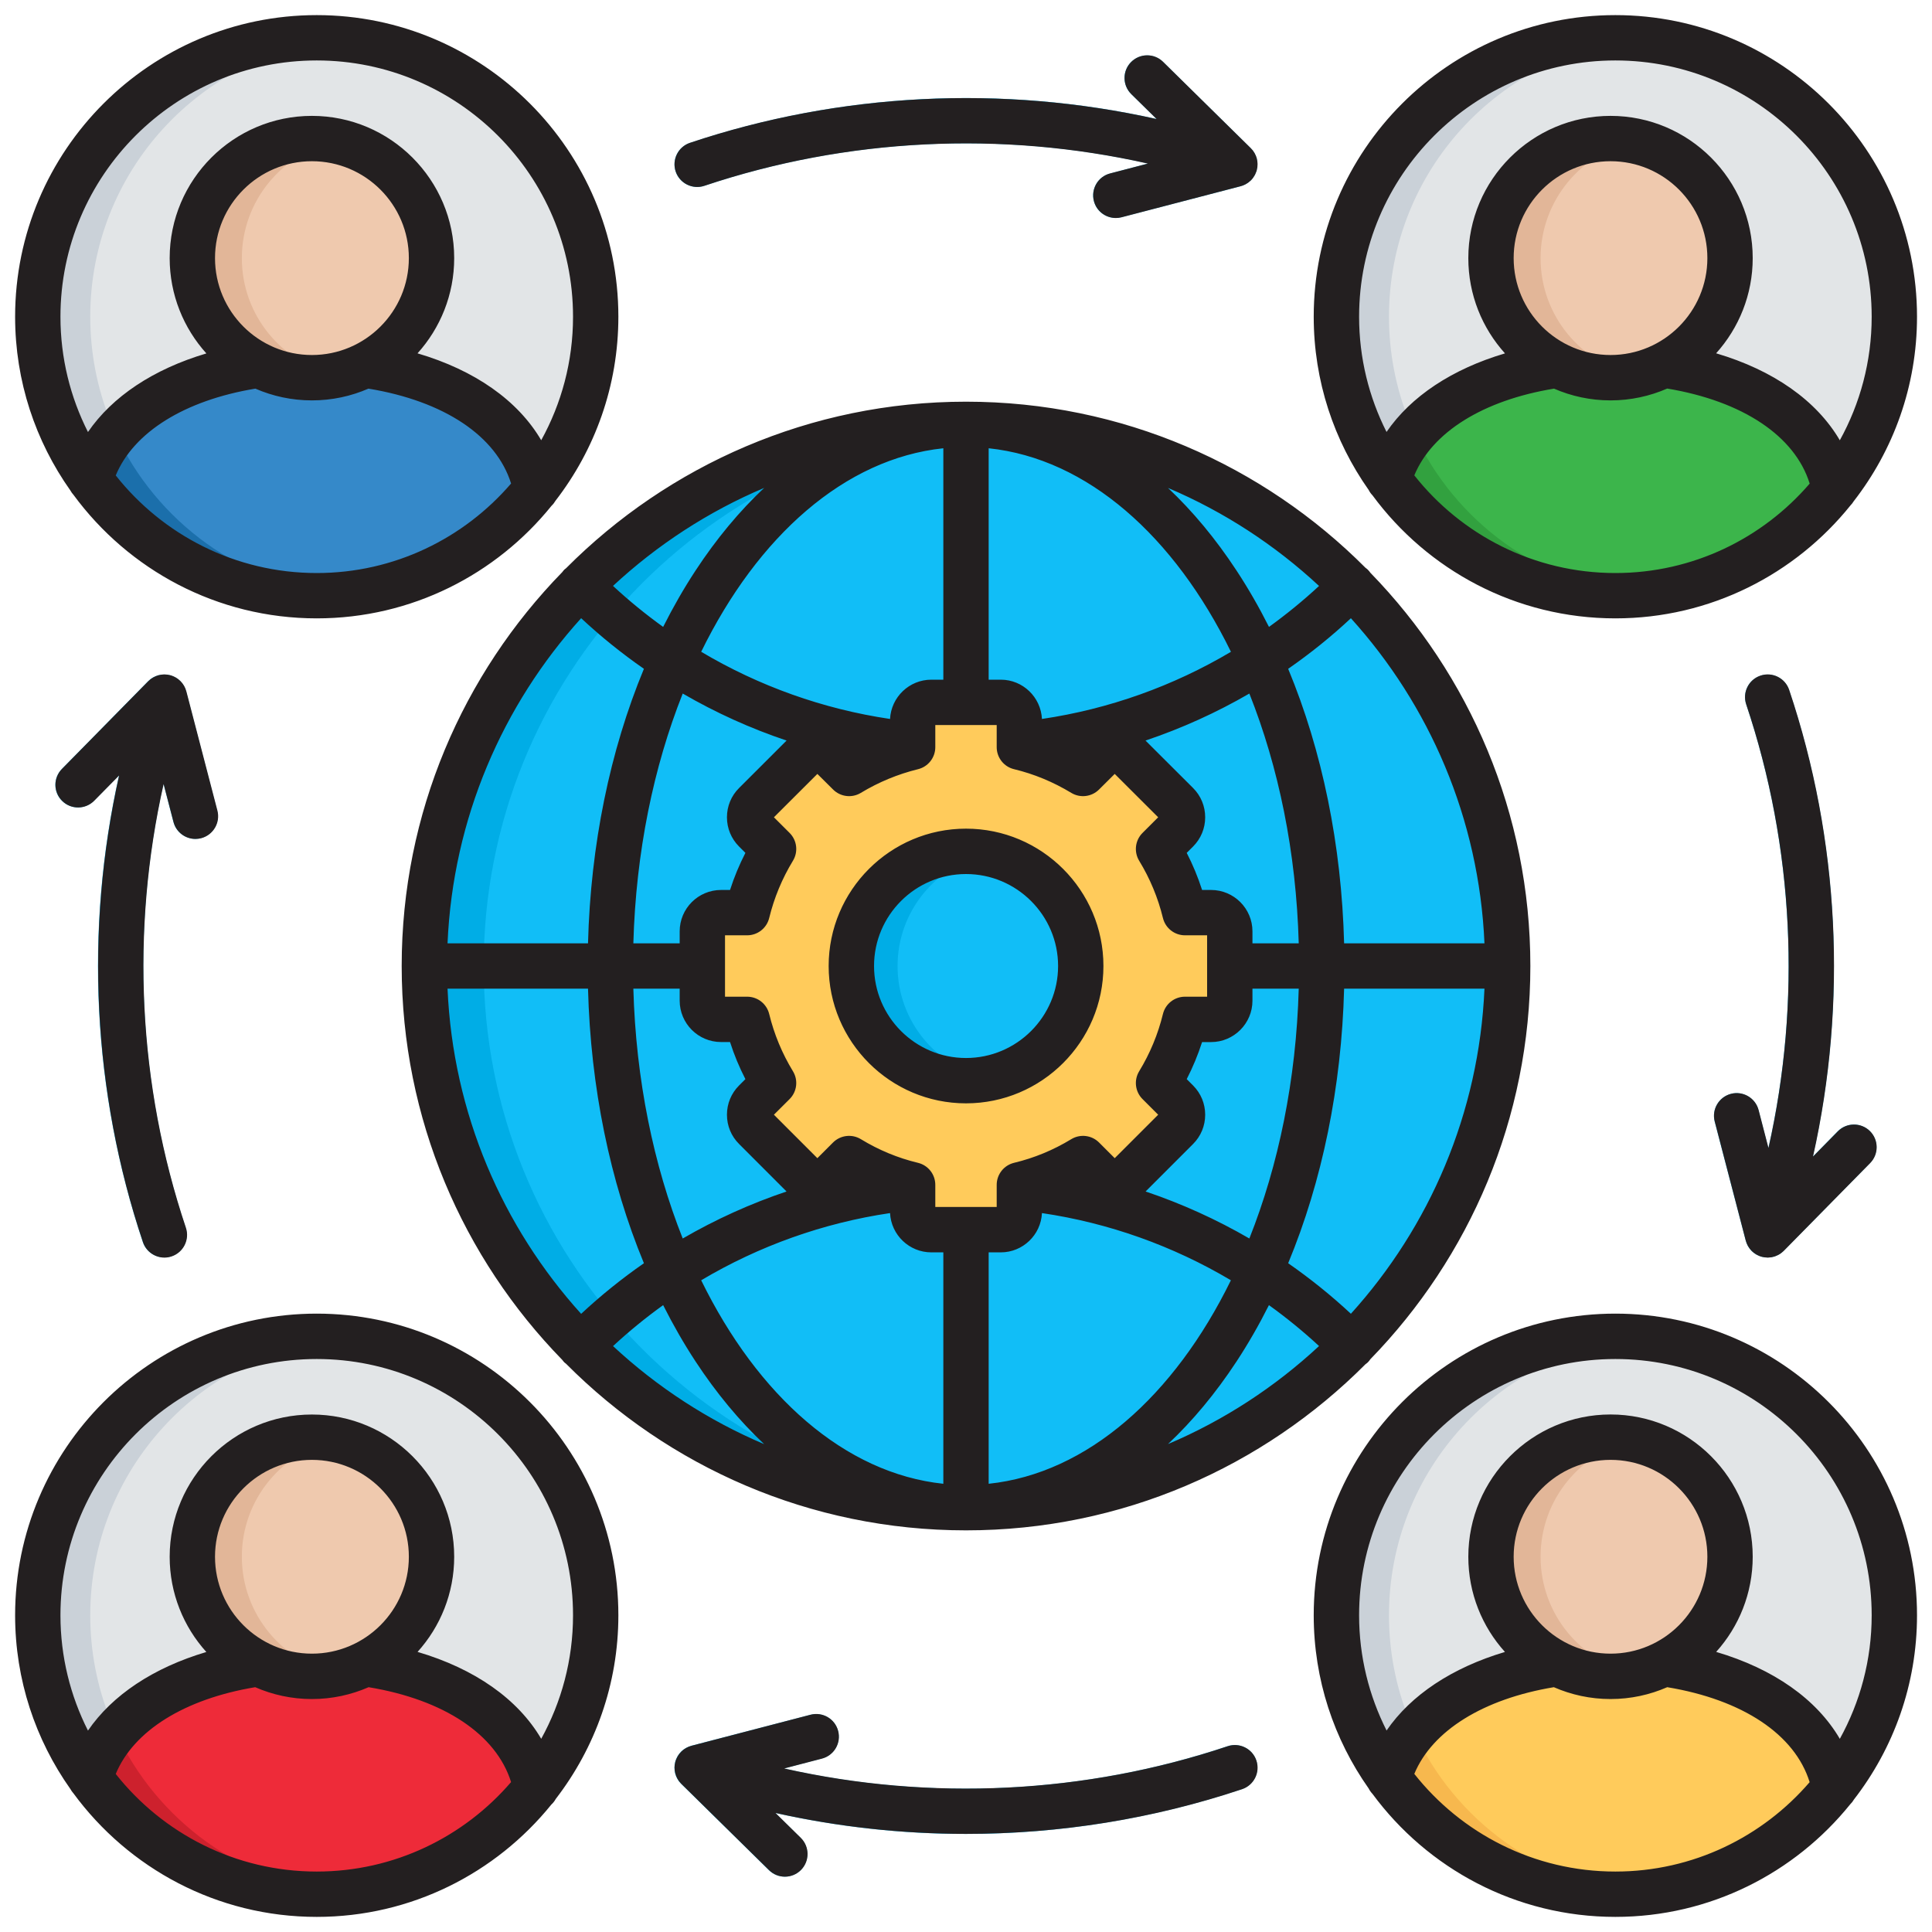
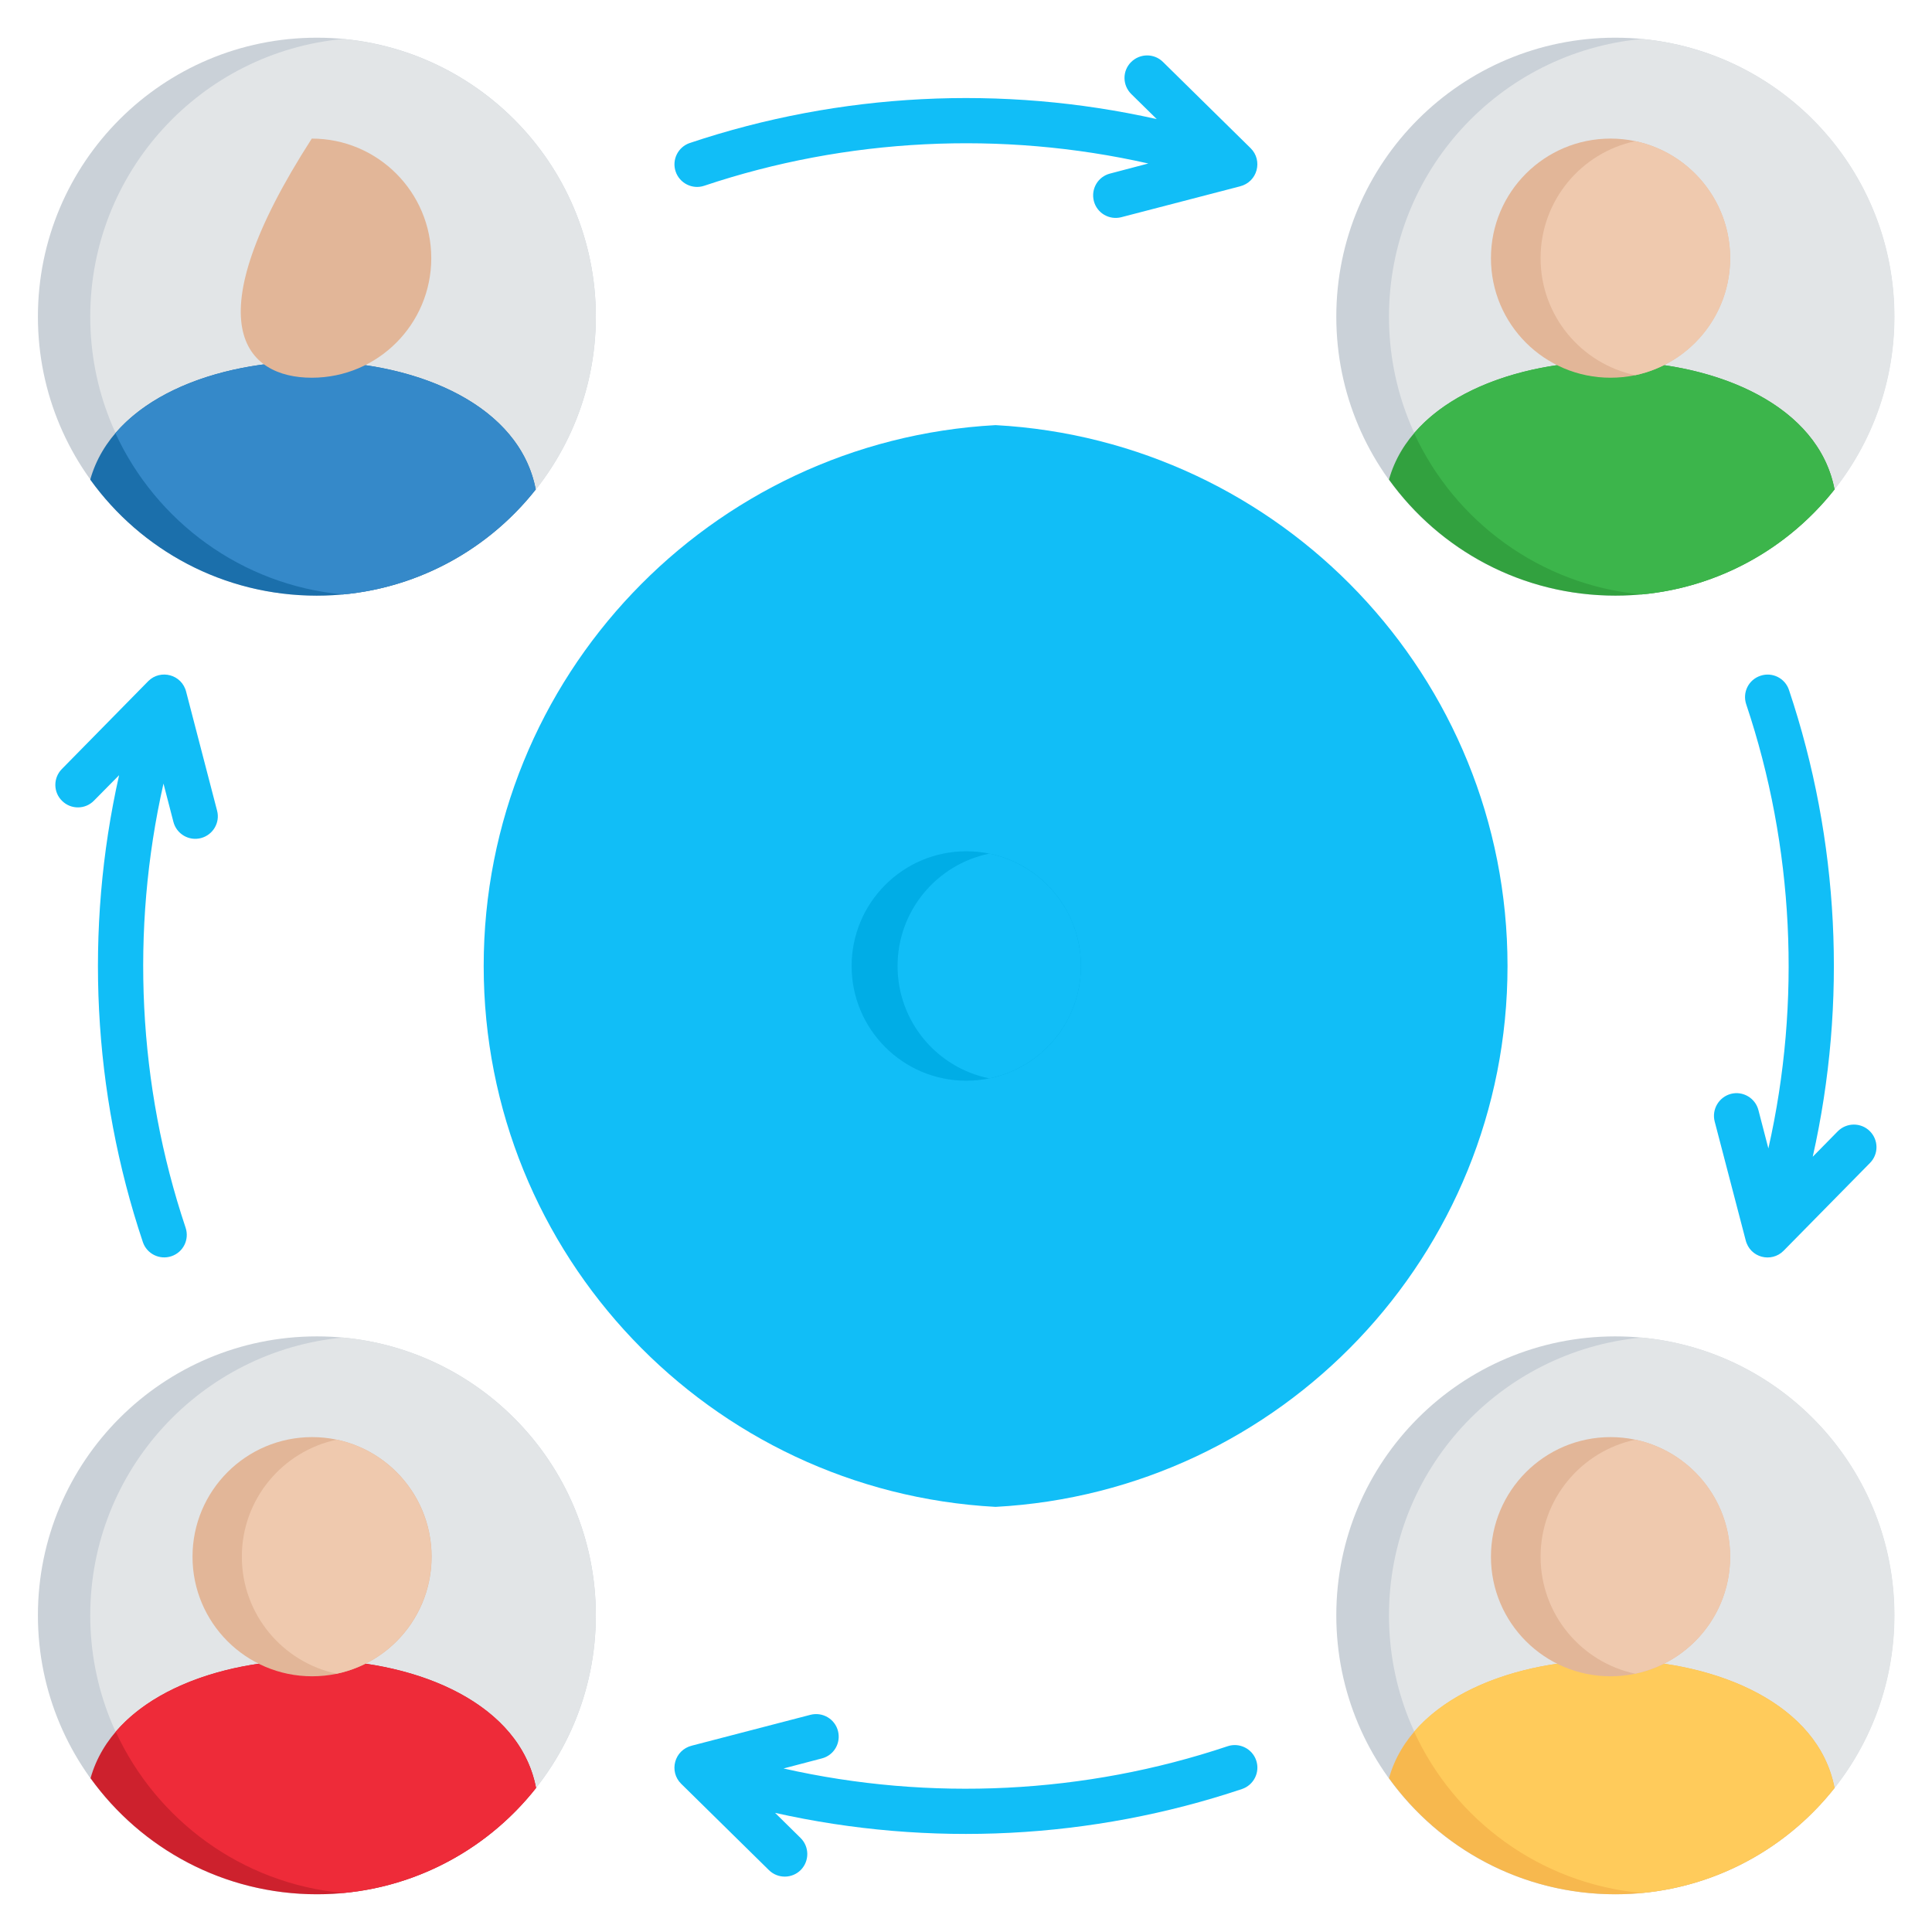
<svg xmlns="http://www.w3.org/2000/svg" width="45" height="45" viewBox="0 0 45 45" fill="none">
  <g clip-path="url(#clip0_5056_89)">
-     <path fill-rule="evenodd" clip-rule="evenodd" d="M22.499 9.885C29.468 9.885 35.115 15.533 35.115 22.501C35.115 29.47 29.468 35.118 22.499 35.118C15.531 35.118 9.883 29.467 9.883 22.501C9.883 15.535 15.531 9.885 22.499 9.885Z" fill="#00ADE6" />
    <path fill-rule="evenodd" clip-rule="evenodd" d="M23.189 9.902C29.834 10.264 35.113 15.765 35.113 22.501C35.113 29.238 29.834 34.739 23.189 35.098C16.543 34.739 11.266 29.236 11.266 22.501C11.266 15.767 16.542 10.264 23.189 9.902Z" fill="#11BEF7" />
    <path fill-rule="evenodd" clip-rule="evenodd" d="M7.38 0.878C10.968 0.878 13.878 3.788 13.878 7.376C13.878 10.963 10.968 13.873 7.38 13.873C3.793 13.873 0.883 10.966 0.883 7.376C0.883 3.786 3.79 0.878 7.38 0.878Z" fill="#CAD1D8" />
    <path fill-rule="evenodd" clip-rule="evenodd" d="M7.989 0.908C11.292 1.215 13.878 3.993 13.878 7.376C13.878 10.759 11.292 13.54 7.989 13.846C4.688 13.54 2.102 10.759 2.102 7.376C2.102 3.993 4.688 1.215 7.989 0.908Z" fill="#E2E5E7" />
    <path fill-rule="evenodd" clip-rule="evenodd" d="M12.478 11.4C11.731 7.498 3.153 7.423 2.102 11.171C3.28 12.81 5.203 13.874 7.376 13.874C9.446 13.874 11.29 12.907 12.478 11.4Z" fill="#1B6FAB" />
    <path fill-rule="evenodd" clip-rule="evenodd" d="M12.479 11.4C11.811 7.922 4.92 7.483 2.688 10.089C3.637 12.147 5.627 13.627 7.987 13.846C9.805 13.677 11.407 12.758 12.479 11.4Z" fill="#3589C9" />
-     <path fill-rule="evenodd" clip-rule="evenodd" d="M7.262 3.228C5.722 3.228 4.477 4.473 4.477 6.013C4.477 7.553 5.722 8.798 7.262 8.798C8.802 8.798 10.045 7.55 10.045 6.013C10.045 4.476 8.799 3.228 7.262 3.228Z" fill="#E2B698" />
-     <path fill-rule="evenodd" clip-rule="evenodd" d="M7.843 8.739C9.103 8.472 10.05 7.354 10.05 6.013C10.05 4.673 9.103 3.554 7.843 3.288C6.582 3.554 5.633 4.673 5.633 6.013C5.633 7.354 6.582 8.472 7.843 8.739Z" fill="#EFC9AE" />
+     <path fill-rule="evenodd" clip-rule="evenodd" d="M7.262 3.228C4.477 7.553 5.722 8.798 7.262 8.798C8.802 8.798 10.045 7.55 10.045 6.013C10.045 4.476 8.799 3.228 7.262 3.228Z" fill="#E2B698" />
    <path d="M26.35 2.191C26.143 1.987 26.138 1.656 26.342 1.449C26.547 1.242 26.88 1.237 27.087 1.442L29.13 3.452C29.417 3.736 29.295 4.239 28.876 4.342L26.118 5.059C25.837 5.131 25.55 4.964 25.478 4.683C25.406 4.401 25.573 4.115 25.854 4.043L26.746 3.808C23.328 3.036 19.718 3.215 16.402 4.327C16.128 4.419 15.829 4.269 15.737 3.995C15.644 3.719 15.794 3.422 16.068 3.33C19.566 2.159 23.34 1.967 26.943 2.774L26.35 2.191H26.35ZM40.673 16.405C40.58 16.128 40.727 15.832 41.004 15.74C41.278 15.647 41.577 15.794 41.669 16.071C42.84 19.566 43.032 23.341 42.222 26.943L42.805 26.35C43.01 26.144 43.343 26.141 43.55 26.345C43.757 26.55 43.76 26.881 43.555 27.088L41.545 29.131C41.261 29.42 40.757 29.298 40.658 28.879L39.938 26.121C39.866 25.84 40.035 25.553 40.317 25.478C40.596 25.406 40.885 25.576 40.957 25.857L41.189 26.749C41.961 23.333 41.784 19.718 40.673 16.405L40.673 16.405ZM28.594 40.673C28.869 40.581 29.168 40.731 29.26 41.005C29.352 41.281 29.202 41.578 28.928 41.67C25.43 42.841 21.656 43.033 18.053 42.225L18.646 42.809C18.853 43.013 18.856 43.344 18.654 43.553C18.45 43.76 18.116 43.763 17.909 43.558L15.866 41.548C15.577 41.264 15.701 40.761 16.12 40.658L18.878 39.941C19.16 39.869 19.446 40.038 19.518 40.317C19.591 40.599 19.424 40.885 19.142 40.957L18.25 41.191C21.666 41.964 25.278 41.785 28.594 40.673ZM4.323 28.595C4.415 28.872 4.268 29.168 3.992 29.26C3.718 29.352 3.419 29.205 3.327 28.929C2.156 25.433 1.964 21.659 2.774 18.056L2.188 18.649C1.986 18.856 1.653 18.859 1.446 18.654C1.239 18.453 1.236 18.119 1.441 17.912L3.456 15.862C3.738 15.583 4.239 15.705 4.338 16.121L5.056 18.881C5.131 19.16 4.961 19.447 4.68 19.521C4.398 19.594 4.112 19.424 4.039 19.143L3.808 18.251C3.035 21.666 3.212 25.282 4.323 28.595H4.323Z" fill="#11BEF7" />
-     <path fill-rule="evenodd" clip-rule="evenodd" d="M27.598 21.258H28.206C28.448 21.258 28.642 21.452 28.642 21.692V23.308C28.642 23.548 28.448 23.744 28.206 23.744H27.598C27.468 24.273 27.259 24.771 26.985 25.224L27.413 25.655C27.583 25.825 27.583 26.101 27.413 26.271L26.273 27.414C26.103 27.584 25.826 27.584 25.657 27.414L25.226 26.983C24.773 27.26 24.274 27.469 23.744 27.599V28.207C23.744 28.446 23.549 28.642 23.308 28.642H21.693C21.452 28.642 21.257 28.446 21.257 28.207V27.599C20.727 27.469 20.228 27.26 19.775 26.983L19.344 27.414C19.174 27.584 18.898 27.584 18.729 27.414L17.585 26.271C17.416 26.101 17.416 25.825 17.585 25.655L18.016 25.227C17.74 24.773 17.53 24.273 17.403 23.744H16.793C16.554 23.744 16.359 23.548 16.359 23.308V21.692C16.359 21.452 16.554 21.258 16.793 21.258H17.403C17.53 20.727 17.74 20.229 18.016 19.776L17.585 19.345C17.416 19.175 17.416 18.899 17.585 18.729L18.729 17.586C18.898 17.416 19.175 17.416 19.344 17.586L19.775 18.017C20.228 17.74 20.727 17.531 21.257 17.401V16.793C21.257 16.554 21.452 16.357 21.693 16.357H23.308C23.549 16.357 23.744 16.554 23.744 16.793V17.401C24.274 17.531 24.773 17.74 25.226 18.017L25.657 17.586C25.826 17.416 26.103 17.416 26.273 17.586L27.413 18.729C27.583 18.899 27.583 19.175 27.413 19.345L26.985 19.776C27.259 20.229 27.468 20.727 27.598 21.258Z" fill="#FFCB5B" />
    <path fill-rule="evenodd" clip-rule="evenodd" d="M22.507 19.828C23.982 19.828 25.177 21.024 25.177 22.501C25.177 23.979 23.982 25.172 22.507 25.172C21.032 25.172 19.836 23.976 19.836 22.501C19.836 21.026 21.032 19.828 22.507 19.828Z" fill="#00ADE6" />
    <path fill-rule="evenodd" clip-rule="evenodd" d="M23.041 19.883C24.26 20.132 25.177 21.208 25.177 22.501C25.177 23.794 24.26 24.871 23.041 25.117C21.823 24.871 20.906 23.792 20.906 22.501C20.906 21.211 21.823 20.132 23.041 19.883Z" fill="#11BEF7" />
    <path fill-rule="evenodd" clip-rule="evenodd" d="M37.623 0.878C41.213 0.878 44.12 3.788 44.12 7.376C44.12 10.963 41.213 13.873 37.623 13.873C34.032 13.873 31.125 10.966 31.125 7.376C31.125 3.786 34.035 0.878 37.623 0.878Z" fill="#CAD1D8" />
    <path fill-rule="evenodd" clip-rule="evenodd" d="M38.239 0.908C41.542 1.215 44.126 3.993 44.126 7.376C44.126 10.759 41.542 13.54 38.239 13.846C34.935 13.54 32.352 10.759 32.352 7.376C32.352 3.992 34.935 1.215 38.239 0.908Z" fill="#E2E5E7" />
    <path fill-rule="evenodd" clip-rule="evenodd" d="M42.731 11.399C41.981 7.498 33.405 7.423 32.352 11.17C33.532 12.81 35.453 13.873 37.626 13.873C39.696 13.873 41.54 12.907 42.731 11.399Z" fill="#32A13F" />
    <path fill-rule="evenodd" clip-rule="evenodd" d="M42.729 11.4C42.061 7.922 35.17 7.483 32.938 10.089C33.884 12.147 35.877 13.627 38.237 13.846C40.055 13.677 41.657 12.758 42.729 11.4Z" fill="#3CB54B" />
    <path fill-rule="evenodd" clip-rule="evenodd" d="M37.512 3.228C35.975 3.228 34.727 4.473 34.727 6.013C34.727 7.553 35.975 8.798 37.512 8.798C39.049 8.798 40.297 7.55 40.297 6.013C40.297 4.476 39.049 3.228 37.512 3.228Z" fill="#E2B698" />
    <path fill-rule="evenodd" clip-rule="evenodd" d="M38.09 8.739C39.353 8.472 40.3 7.354 40.3 6.013C40.3 4.673 39.353 3.554 38.09 3.288C36.83 3.554 35.883 4.673 35.883 6.013C35.883 7.354 36.83 8.472 38.09 8.739Z" fill="#EFC9AE" />
    <path fill-rule="evenodd" clip-rule="evenodd" d="M37.623 31.127C41.213 31.127 44.12 34.034 44.12 37.624C44.12 41.214 41.213 44.121 37.623 44.121C34.032 44.121 31.125 41.212 31.125 37.624C31.125 34.036 34.035 31.127 37.623 31.127Z" fill="#CAD1D8" />
    <path fill-rule="evenodd" clip-rule="evenodd" d="M38.239 31.154C41.542 31.463 44.126 34.241 44.126 37.624C44.126 41.007 41.542 43.785 38.239 44.092C34.935 43.785 32.352 41.007 32.352 37.624C32.352 34.241 34.935 31.463 38.239 31.154Z" fill="#E2E5E7" />
    <path fill-rule="evenodd" clip-rule="evenodd" d="M42.731 41.645C41.981 37.743 33.405 37.669 32.352 41.418C33.532 43.055 35.453 44.121 37.626 44.121C39.696 44.121 41.54 43.152 42.731 41.645Z" fill="#F7B84E" />
    <path fill-rule="evenodd" clip-rule="evenodd" d="M42.729 41.645C42.061 38.167 35.17 37.731 32.938 40.334C33.884 42.395 35.877 43.875 38.237 44.091C40.055 43.922 41.657 43.003 42.729 41.645Z" fill="#FFCB5B" />
    <path fill-rule="evenodd" clip-rule="evenodd" d="M37.512 33.473C35.975 33.473 34.727 34.722 34.727 36.259C34.727 37.796 35.975 39.044 37.512 39.044C39.049 39.044 40.297 37.798 40.297 36.259C40.297 34.719 39.049 33.473 37.512 33.473Z" fill="#E2B698" />
    <path fill-rule="evenodd" clip-rule="evenodd" d="M38.09 38.984C39.353 38.718 40.3 37.599 40.3 36.258C40.3 34.918 39.353 33.8 38.09 33.533C36.83 33.8 35.883 34.918 35.883 36.258C35.883 37.599 36.83 38.718 38.09 38.984Z" fill="#EFC9AE" />
    <path fill-rule="evenodd" clip-rule="evenodd" d="M7.38 31.127C10.968 31.127 13.878 34.034 13.878 37.624C13.878 41.214 10.968 44.121 7.38 44.121C3.793 44.121 0.883 41.212 0.883 37.624C0.883 34.036 3.79 31.127 7.38 31.127Z" fill="#CAD1D8" />
    <path fill-rule="evenodd" clip-rule="evenodd" d="M7.989 31.154C11.292 31.463 13.878 34.241 13.878 37.624C13.878 41.007 11.292 43.785 7.989 44.092C4.688 43.785 2.102 41.007 2.102 37.624C2.102 34.241 4.688 31.463 7.989 31.154Z" fill="#E2E5E7" />
    <path fill-rule="evenodd" clip-rule="evenodd" d="M12.486 41.645C11.739 37.743 3.161 37.669 2.109 41.418C3.288 43.055 5.211 44.121 7.384 44.121C9.454 44.121 11.298 43.152 12.486 41.645Z" fill="#CD212D" />
    <path fill-rule="evenodd" clip-rule="evenodd" d="M12.486 41.645C11.819 38.167 4.928 37.731 2.695 40.334C3.645 42.395 5.635 43.875 7.995 44.091C9.813 43.922 11.415 43.003 12.486 41.645Z" fill="#EE2B39" />
    <path fill-rule="evenodd" clip-rule="evenodd" d="M7.27 33.473C5.73 33.473 4.484 34.722 4.484 36.259C4.484 37.796 5.73 39.044 7.27 39.044C8.809 39.044 10.053 37.798 10.053 36.259C10.053 34.719 8.807 33.473 7.27 33.473Z" fill="#E2B698" />
    <path fill-rule="evenodd" clip-rule="evenodd" d="M7.843 38.984C9.103 38.718 10.05 37.599 10.05 36.258C10.05 34.918 9.103 33.8 7.843 33.533C6.582 33.8 5.633 34.918 5.633 36.258C5.633 37.599 6.582 38.718 7.843 38.984Z" fill="#EFC9AE" />
-     <path d="M7.377 30.597C3.503 30.597 0.352 33.749 0.352 37.623C0.352 39.129 0.829 40.524 1.639 41.669C1.659 41.706 1.684 41.74 1.712 41.772C2.992 43.514 5.054 44.648 7.377 44.648C9.581 44.648 11.551 43.627 12.84 42.034C12.882 41.995 12.918 41.95 12.945 41.9C13.858 40.715 14.403 39.231 14.403 37.623C14.403 33.749 11.251 30.597 7.377 30.597H7.377ZM7.377 31.654C10.669 31.654 13.347 34.331 13.347 37.623C13.347 38.665 13.077 39.646 12.606 40.5C12.063 39.575 11.061 38.869 9.726 38.476C10.256 37.888 10.579 37.111 10.579 36.26C10.579 34.433 9.092 32.947 7.265 32.947C5.438 32.947 3.952 34.433 3.952 36.26C3.952 37.112 4.275 37.89 4.806 38.478C3.573 38.844 2.615 39.482 2.049 40.309C1.64 39.501 1.408 38.589 1.408 37.623C1.408 34.331 4.086 31.654 7.377 31.654L7.377 31.654ZM5.008 36.26C5.008 35.016 6.021 34.003 7.265 34.003C8.51 34.003 9.523 35.016 9.523 36.26C9.523 37.505 8.51 38.517 7.265 38.517C6.021 38.517 5.008 37.505 5.008 36.26ZM7.377 43.592C5.481 43.592 3.79 42.702 2.696 41.319C3.112 40.313 4.299 39.572 5.944 39.298C6.349 39.475 6.796 39.574 7.265 39.574C7.735 39.574 8.181 39.475 8.586 39.298C10.346 39.589 11.559 40.401 11.904 41.508C10.808 42.783 9.186 43.592 7.377 43.592L7.377 43.592ZM37.625 30.597C33.751 30.597 30.599 33.749 30.599 37.623C30.599 39.123 31.074 40.515 31.879 41.657C31.902 41.703 31.932 41.745 31.968 41.783C33.248 43.519 35.307 44.648 37.625 44.648C39.833 44.648 41.805 43.624 43.094 42.027C43.129 41.993 43.158 41.955 43.182 41.914C44.102 40.726 44.651 39.238 44.651 37.623C44.651 33.749 41.499 30.597 37.625 30.597H37.625ZM37.625 31.654C40.917 31.654 43.595 34.331 43.595 37.623C43.595 38.666 43.325 39.647 42.853 40.501C42.312 39.576 41.309 38.87 39.973 38.476C40.502 37.888 40.824 37.111 40.824 36.26C40.824 34.433 39.339 32.946 37.513 32.946C35.688 32.946 34.2 34.433 34.2 36.26C34.2 37.112 34.523 37.89 35.053 38.477C33.821 38.844 32.863 39.48 32.296 40.307C31.888 39.499 31.656 38.588 31.656 37.623C31.656 34.331 34.334 31.654 37.625 31.654ZM35.256 36.26C35.256 35.016 36.269 34.003 37.513 34.003C38.758 34.003 39.768 35.016 39.768 36.26C39.768 37.505 38.756 38.517 37.513 38.517C36.27 38.517 35.256 37.505 35.256 36.26ZM37.625 43.592C35.728 43.592 34.036 42.701 32.942 41.317C33.36 40.312 34.546 39.572 36.192 39.298C36.597 39.475 37.044 39.574 37.513 39.574C37.983 39.574 38.428 39.475 38.833 39.298C40.595 39.59 41.808 40.402 42.15 41.51C41.054 42.783 39.433 43.592 37.625 43.592ZM31.968 11.537C33.248 13.274 35.307 14.403 37.625 14.403C39.837 14.403 41.813 13.374 43.102 11.771C43.13 11.743 43.154 11.711 43.175 11.677C44.099 10.488 44.651 8.996 44.651 7.377C44.651 3.503 41.499 0.352 37.625 0.352C33.751 0.352 30.599 3.503 30.599 7.377C30.599 8.878 31.074 10.269 31.879 11.412C31.902 11.458 31.932 11.5 31.968 11.537H31.968ZM37.625 13.347C35.728 13.347 34.036 12.456 32.942 11.072C33.36 10.064 34.548 9.323 36.196 9.052C36.6 9.228 37.045 9.326 37.513 9.326C37.981 9.326 38.428 9.227 38.833 9.05C40.595 9.344 41.809 10.158 42.151 11.264C41.055 12.538 39.433 13.347 37.625 13.347H37.625ZM37.513 8.269C36.269 8.269 35.256 7.257 35.256 6.012C35.256 4.767 36.269 3.755 37.513 3.755C38.758 3.755 39.768 4.767 39.768 6.012C39.768 7.257 38.756 8.269 37.513 8.269ZM37.625 1.408C40.917 1.408 43.595 4.086 43.595 7.377C43.595 8.42 43.325 9.401 42.853 10.255C42.312 9.331 41.309 8.624 39.972 8.229C40.501 7.641 40.824 6.864 40.824 6.012C40.824 4.185 39.339 2.699 37.513 2.699C35.687 2.699 34.2 4.185 34.2 6.012C34.2 6.865 34.523 7.643 35.054 8.231C33.821 8.596 32.862 9.233 32.295 10.061C31.887 9.253 31.656 8.342 31.656 7.378C31.656 4.086 34.334 1.408 37.625 1.408L37.625 1.408ZM29.264 41.005C29.357 41.282 29.208 41.581 28.931 41.674C26.858 42.368 24.68 42.715 22.501 42.715C21.011 42.715 19.521 42.553 18.064 42.228L18.653 42.807C18.86 43.012 18.863 43.346 18.659 43.554C18.555 43.659 18.419 43.712 18.282 43.712C18.148 43.712 18.015 43.661 17.912 43.56L15.869 41.55C15.867 41.548 15.866 41.546 15.864 41.545C15.85 41.53 15.836 41.515 15.824 41.499C15.823 41.498 15.822 41.497 15.822 41.496C15.809 41.48 15.797 41.462 15.787 41.444C15.784 41.439 15.781 41.434 15.778 41.429C15.77 41.415 15.763 41.401 15.757 41.387C15.755 41.382 15.752 41.376 15.75 41.371C15.742 41.352 15.735 41.332 15.73 41.312C15.729 41.311 15.729 41.31 15.729 41.309C15.724 41.29 15.72 41.271 15.717 41.251C15.716 41.246 15.716 41.241 15.715 41.236C15.713 41.219 15.712 41.202 15.712 41.185C15.712 41.18 15.711 41.176 15.711 41.171C15.711 41.15 15.713 41.129 15.715 41.107C15.716 41.105 15.716 41.103 15.716 41.101C15.719 41.083 15.723 41.064 15.727 41.045C15.728 41.042 15.728 41.039 15.729 41.037C15.73 41.033 15.732 41.029 15.733 41.026C15.735 41.019 15.736 41.012 15.738 41.005C15.741 40.997 15.745 40.99 15.748 40.982C15.75 40.976 15.752 40.97 15.755 40.964C15.772 40.924 15.793 40.888 15.818 40.855C15.821 40.851 15.824 40.847 15.828 40.843C15.838 40.83 15.849 40.818 15.861 40.806C15.864 40.802 15.868 40.798 15.871 40.795C15.886 40.78 15.902 40.766 15.918 40.754C15.919 40.753 15.921 40.752 15.922 40.751C15.937 40.74 15.953 40.729 15.97 40.72C15.975 40.716 15.981 40.713 15.987 40.71C16 40.703 16.014 40.696 16.028 40.69C16.033 40.687 16.039 40.685 16.044 40.683C16.063 40.675 16.083 40.668 16.103 40.663C16.104 40.663 16.105 40.662 16.106 40.662L18.879 39.939C19.162 39.866 19.45 40.035 19.523 40.317C19.597 40.6 19.428 40.888 19.145 40.962L18.266 41.191C21.674 41.957 25.277 41.784 28.596 40.672C28.872 40.58 29.172 40.729 29.264 41.005ZM15.738 3.995C15.646 3.718 15.795 3.419 16.071 3.326C19.563 2.157 23.353 1.972 26.939 2.772L26.35 2.193C26.142 1.988 26.14 1.654 26.344 1.446C26.549 1.238 26.883 1.235 27.091 1.44L29.134 3.451C29.136 3.452 29.137 3.454 29.138 3.456C29.153 3.47 29.166 3.485 29.179 3.501C29.18 3.502 29.18 3.503 29.181 3.504C29.194 3.521 29.205 3.538 29.216 3.556C29.219 3.561 29.222 3.566 29.225 3.571C29.232 3.585 29.239 3.599 29.245 3.613C29.248 3.618 29.25 3.624 29.253 3.629C29.26 3.648 29.267 3.668 29.273 3.688C29.273 3.689 29.273 3.69 29.274 3.691C29.279 3.71 29.282 3.73 29.285 3.749C29.286 3.754 29.287 3.76 29.287 3.765C29.289 3.782 29.291 3.799 29.291 3.816C29.291 3.82 29.291 3.825 29.291 3.829C29.291 3.85 29.29 3.872 29.287 3.893C29.287 3.895 29.287 3.897 29.286 3.899C29.284 3.918 29.28 3.937 29.275 3.955C29.274 3.958 29.274 3.961 29.274 3.964C29.273 3.967 29.271 3.971 29.27 3.975C29.268 3.982 29.266 3.988 29.264 3.995C29.262 4 29.26 4.004 29.258 4.009C29.252 4.026 29.245 4.041 29.238 4.057C29.233 4.066 29.23 4.074 29.225 4.083C29.216 4.098 29.206 4.113 29.196 4.128C29.192 4.135 29.188 4.141 29.183 4.148C29.168 4.168 29.151 4.186 29.134 4.204C29.128 4.209 29.123 4.213 29.117 4.218C29.104 4.23 29.09 4.242 29.075 4.253C29.068 4.258 29.06 4.263 29.052 4.268C29.039 4.277 29.025 4.286 29.011 4.293C29.002 4.298 28.993 4.302 28.984 4.306C28.97 4.313 28.956 4.318 28.941 4.324C28.931 4.327 28.922 4.33 28.912 4.333C28.907 4.335 28.902 4.337 28.896 4.338L26.124 5.061C26.079 5.073 26.034 5.078 25.99 5.078C25.755 5.078 25.541 4.921 25.479 4.683C25.406 4.401 25.575 4.112 25.857 4.039L26.736 3.81C23.329 3.043 19.726 3.216 16.407 4.328C16.13 4.421 15.831 4.271 15.738 3.995H15.738ZM31.857 13.267C31.841 13.251 31.823 13.239 31.805 13.225C29.424 10.836 26.132 9.356 22.5 9.356C18.868 9.356 15.568 10.84 13.185 13.235C13.172 13.246 13.158 13.255 13.145 13.267C13.127 13.285 13.112 13.305 13.097 13.325C10.784 15.696 9.356 18.934 9.356 22.5C9.356 26.066 10.784 29.305 13.097 31.675C13.112 31.695 13.127 31.715 13.145 31.733C13.158 31.745 13.172 31.755 13.186 31.766C15.568 34.16 18.864 35.645 22.5 35.645C26.137 35.645 29.424 34.164 31.805 31.775C31.823 31.762 31.841 31.749 31.858 31.733C31.881 31.71 31.901 31.685 31.919 31.658C34.223 29.289 35.645 26.058 35.645 22.5C35.645 18.942 34.224 15.711 31.92 13.342C31.901 13.316 31.881 13.29 31.857 13.267H31.857ZM31.465 30.6C31.005 30.172 30.516 29.779 30.004 29.423C30.797 27.511 31.247 25.321 31.307 23.028H34.576C34.45 25.934 33.295 28.577 31.465 30.6ZM13.536 30.602C11.706 28.578 10.55 25.935 10.424 23.028H13.696C13.756 25.321 14.206 27.511 14.998 29.423C14.486 29.779 13.997 30.172 13.536 30.602ZM13.536 14.399C13.996 14.828 14.485 15.222 14.998 15.578C14.206 17.489 13.756 19.68 13.696 21.972H10.424C10.55 19.066 11.706 16.422 13.536 14.399ZM26.611 25.599L26.976 25.964L25.964 26.976L25.599 26.611C25.427 26.439 25.159 26.407 24.951 26.534C24.536 26.787 24.088 26.972 23.62 27.084C23.383 27.141 23.215 27.353 23.215 27.598V28.113H21.785V27.598C21.785 27.353 21.618 27.141 21.38 27.084C20.913 26.972 20.467 26.787 20.052 26.534C19.844 26.407 19.576 26.439 19.403 26.611L19.038 26.976L18.026 25.964L18.392 25.599C18.564 25.427 18.596 25.159 18.469 24.951C18.217 24.537 18.031 24.089 17.916 23.618C17.858 23.381 17.646 23.215 17.403 23.215H16.887V21.785H17.403C17.646 21.785 17.858 21.619 17.916 21.382C18.031 20.912 18.217 20.463 18.469 20.049C18.596 19.841 18.564 19.573 18.392 19.401L18.026 19.036L19.038 18.026L19.405 18.39C19.577 18.561 19.843 18.593 20.05 18.468C20.466 18.216 20.915 18.031 21.383 17.916C21.619 17.858 21.785 17.646 21.785 17.403V16.887H23.215V17.403C23.215 17.647 23.383 17.86 23.62 17.916C24.082 18.027 24.53 18.212 24.953 18.468C25.16 18.593 25.426 18.561 25.598 18.39L25.964 18.026L26.976 19.036L26.611 19.401C26.439 19.573 26.407 19.841 26.534 20.05C26.786 20.463 26.972 20.911 27.087 21.382C27.145 21.619 27.357 21.785 27.6 21.785H28.116V23.215H27.6C27.357 23.215 27.145 23.381 27.087 23.618C26.972 24.089 26.786 24.537 26.534 24.951C26.407 25.159 26.439 25.427 26.611 25.599L26.611 25.599ZM28.208 20.729H27.999C27.903 20.431 27.784 20.143 27.641 19.865L27.789 19.717C27.971 19.535 28.071 19.293 28.071 19.036C28.071 18.778 27.971 18.536 27.789 18.354L26.681 17.249C27.522 16.966 28.333 16.599 29.1 16.154C29.778 17.859 30.192 19.845 30.25 21.972H29.172V21.693C29.172 21.161 28.739 20.729 28.208 20.729L28.208 20.729ZM24.269 16.746C24.243 16.237 23.824 15.831 23.31 15.831H23.028V10.441C25.326 10.682 27.352 12.489 28.671 15.182C27.324 15.981 25.828 16.516 24.269 16.746ZM21.972 10.441V15.831H21.693C21.178 15.831 20.757 16.237 20.731 16.746C19.173 16.516 17.678 15.981 16.332 15.181C17.65 12.489 19.675 10.682 21.972 10.441ZM18.321 17.249L17.214 18.355C17.032 18.536 16.932 18.778 16.932 19.036C16.932 19.293 17.032 19.535 17.214 19.717L17.362 19.865C17.219 20.143 17.099 20.432 17.004 20.729H16.795C16.263 20.729 15.831 21.161 15.831 21.693V21.972H14.752C14.811 19.845 15.224 17.859 15.902 16.154C16.669 16.599 17.48 16.967 18.321 17.249L18.321 17.249ZM14.752 23.028H15.831V23.307C15.831 23.839 16.263 24.271 16.795 24.271H17.004C17.099 24.569 17.219 24.857 17.362 25.135L17.214 25.283C17.032 25.465 16.932 25.707 16.932 25.964C16.932 26.222 17.032 26.464 17.214 26.645L18.32 27.752C17.48 28.035 16.669 28.402 15.902 28.847C15.225 27.142 14.811 25.155 14.752 23.028V23.028ZM20.731 28.255C20.756 28.763 21.177 29.17 21.693 29.17H21.972V34.56C19.675 34.318 17.65 32.511 16.332 29.82C17.679 29.02 19.174 28.485 20.731 28.255ZM23.028 34.56V29.17H23.31C23.824 29.17 24.245 28.763 24.269 28.255C25.828 28.485 27.323 29.02 28.67 29.82C27.352 32.511 25.326 34.318 23.028 34.56L23.028 34.56ZM26.683 27.752L27.789 26.646C27.971 26.464 28.071 26.222 28.071 25.965C28.071 25.707 27.971 25.465 27.789 25.283L27.641 25.135C27.784 24.857 27.903 24.569 27.999 24.272H28.208C28.739 24.272 29.172 23.839 29.172 23.308V23.028H30.25C30.191 25.156 29.778 27.142 29.1 28.847C28.333 28.402 27.523 28.035 26.683 27.752ZM31.307 21.972C31.247 19.68 30.797 17.489 30.004 15.578C30.517 15.222 31.006 14.829 31.465 14.4C33.295 16.423 34.45 19.066 34.576 21.972H31.307ZM30.723 13.648C30.353 13.991 29.963 14.309 29.557 14.602C29.326 14.143 29.074 13.704 28.801 13.289C28.314 12.548 27.779 11.905 27.205 11.365C28.51 11.919 29.699 12.696 30.723 13.648ZM16.201 13.289C15.928 13.704 15.677 14.143 15.446 14.602C15.039 14.309 14.649 13.991 14.278 13.647C15.303 12.695 16.492 11.917 17.799 11.364C17.224 11.904 16.688 12.547 16.201 13.289ZM14.279 31.353C14.649 31.01 15.039 30.692 15.446 30.399C15.677 30.857 15.928 31.296 16.201 31.711C16.688 32.453 17.224 33.096 17.799 33.637C16.492 33.083 15.303 32.305 14.279 31.353ZM28.801 31.712C29.074 31.296 29.326 30.857 29.556 30.399C29.963 30.692 30.353 31.009 30.723 31.352C29.698 32.304 28.51 33.082 27.205 33.635C27.779 33.095 28.314 32.453 28.801 31.712V31.712ZM1.712 11.526C2.992 13.269 5.054 14.403 7.377 14.403C9.586 14.403 11.558 13.378 12.847 11.78C12.883 11.746 12.914 11.706 12.939 11.663C13.856 10.476 14.403 8.99 14.403 7.377C14.403 3.503 11.251 0.352 7.377 0.352C3.503 0.352 0.352 3.503 0.352 7.377C0.352 8.883 0.829 10.279 1.639 11.424C1.659 11.461 1.684 11.495 1.712 11.526ZM7.377 13.347C5.481 13.347 3.79 12.457 2.696 11.074C3.112 10.067 4.3 9.325 5.948 9.052C6.352 9.228 6.797 9.326 7.265 9.326C7.733 9.326 8.178 9.228 8.582 9.052C10.345 9.342 11.56 10.155 11.904 11.262C10.808 12.537 9.186 13.347 7.377 13.347L7.377 13.347ZM7.265 8.269C6.021 8.269 5.008 7.257 5.008 6.012C5.008 4.767 6.021 3.755 7.265 3.755C8.51 3.755 9.523 4.767 9.523 6.012C9.523 7.257 8.51 8.269 7.265 8.269ZM7.377 1.408C10.669 1.408 13.347 4.086 13.347 7.377C13.347 8.42 13.078 9.4 12.606 10.254C12.064 9.329 11.061 8.623 9.725 8.23C10.255 7.642 10.579 6.864 10.579 6.012C10.579 4.185 9.092 2.699 7.265 2.699C5.438 2.699 3.952 4.185 3.952 6.012C3.952 6.865 4.276 7.644 4.807 8.232C3.574 8.598 2.615 9.236 2.049 10.063C1.64 9.255 1.408 8.343 1.408 7.377C1.408 4.086 4.086 1.408 7.377 1.408ZM41.191 26.738C41.959 23.329 41.786 19.725 40.672 16.405C40.58 16.128 40.728 15.829 41.005 15.736C41.282 15.643 41.581 15.792 41.674 16.069C42.846 19.561 43.031 23.351 42.229 26.938L42.807 26.35C43.012 26.142 43.346 26.14 43.554 26.344C43.762 26.549 43.764 26.883 43.56 27.091L41.549 29.134C41.548 29.136 41.546 29.137 41.544 29.138C41.541 29.142 41.536 29.146 41.532 29.15C41.517 29.164 41.502 29.176 41.486 29.188C41.482 29.191 41.478 29.194 41.474 29.197C41.455 29.21 41.434 29.223 41.413 29.233C41.409 29.235 41.405 29.237 41.4 29.239C41.381 29.249 41.361 29.257 41.341 29.264C41.338 29.265 41.334 29.266 41.331 29.267C41.309 29.274 41.286 29.279 41.263 29.284C41.257 29.285 41.251 29.285 41.245 29.286C41.222 29.289 41.2 29.291 41.178 29.292C41.176 29.292 41.175 29.292 41.173 29.292C41.17 29.292 41.168 29.291 41.165 29.291C41.142 29.291 41.12 29.289 41.097 29.286C41.088 29.285 41.079 29.282 41.071 29.281C41.059 29.278 41.048 29.277 41.037 29.274C41.03 29.272 41.025 29.27 41.019 29.268C41.014 29.266 41.01 29.266 41.005 29.265C40.997 29.262 40.989 29.258 40.981 29.255C40.975 29.253 40.97 29.251 40.964 29.248C40.924 29.231 40.888 29.21 40.854 29.184C40.851 29.182 40.847 29.179 40.844 29.176C40.83 29.165 40.817 29.154 40.805 29.142C40.802 29.138 40.798 29.135 40.795 29.132C40.766 29.102 40.74 29.068 40.719 29.032C40.716 29.027 40.713 29.022 40.71 29.017C40.703 29.003 40.695 28.988 40.689 28.973C40.687 28.968 40.685 28.964 40.683 28.959C40.675 28.94 40.668 28.919 40.663 28.899C40.663 28.898 40.662 28.898 40.662 28.897L39.939 26.121C39.866 25.839 40.035 25.551 40.318 25.477C40.6 25.404 40.888 25.573 40.962 25.855L41.191 26.738V26.738ZM3.811 18.262C3.043 21.671 3.216 25.275 4.33 28.595C4.423 28.872 4.274 29.171 3.998 29.264C3.942 29.283 3.885 29.292 3.83 29.292C3.609 29.292 3.403 29.152 3.329 28.931C2.157 25.439 1.972 21.649 2.774 18.063L2.196 18.65C1.991 18.858 1.656 18.861 1.449 18.656C1.241 18.452 1.238 18.117 1.443 17.909L3.453 15.866C3.455 15.865 3.456 15.864 3.458 15.862C3.473 15.848 3.488 15.833 3.505 15.82L3.506 15.819C3.523 15.806 3.541 15.795 3.559 15.784C3.564 15.781 3.568 15.778 3.573 15.776C3.587 15.768 3.601 15.761 3.616 15.755C3.621 15.752 3.626 15.75 3.632 15.748C3.651 15.74 3.67 15.733 3.69 15.727C3.691 15.727 3.692 15.727 3.693 15.727C3.712 15.722 3.732 15.718 3.752 15.715C3.757 15.714 3.762 15.713 3.768 15.713C3.784 15.711 3.801 15.71 3.818 15.709C3.823 15.709 3.827 15.709 3.832 15.709C3.853 15.709 3.875 15.71 3.896 15.713C3.898 15.713 3.899 15.713 3.901 15.714C3.92 15.716 3.939 15.72 3.959 15.725C3.961 15.726 3.964 15.726 3.966 15.727C3.97 15.728 3.973 15.729 3.977 15.73C3.984 15.732 3.991 15.734 3.998 15.736C4.006 15.739 4.014 15.742 4.022 15.746C4.028 15.748 4.033 15.75 4.039 15.752C4.079 15.769 4.115 15.791 4.149 15.816C4.152 15.819 4.156 15.822 4.159 15.825C4.173 15.836 4.186 15.847 4.198 15.859C4.201 15.862 4.205 15.866 4.208 15.869C4.223 15.884 4.237 15.9 4.25 15.917C4.25 15.917 4.25 15.917 4.25 15.917C4.262 15.933 4.274 15.951 4.284 15.968C4.287 15.973 4.29 15.979 4.293 15.984C4.3 15.998 4.307 16.013 4.314 16.027C4.316 16.032 4.318 16.037 4.32 16.041C4.328 16.061 4.335 16.081 4.34 16.102C4.34 16.102 4.341 16.103 4.341 16.104L5.064 18.879C5.137 19.162 4.968 19.45 4.685 19.524C4.641 19.535 4.596 19.541 4.552 19.541C4.317 19.541 4.103 19.383 4.041 19.146L3.811 18.263L3.811 18.262ZM22.5 19.301C20.736 19.301 19.301 20.736 19.301 22.5C19.301 24.264 20.736 25.699 22.5 25.699C24.264 25.699 25.701 24.264 25.701 22.5C25.701 20.736 24.265 19.301 22.5 19.301ZM22.5 24.643C21.319 24.643 20.358 23.681 20.358 22.5C20.358 21.319 21.319 20.358 22.5 20.358C23.681 20.358 24.645 21.319 24.645 22.5C24.645 23.681 23.683 24.643 22.5 24.643Z" fill="#231F20" />
  </g>
  <defs>
    <clipPath id="clip0_5056_89">
      <rect width="45" height="45" fill="white" />
    </clipPath>
  </defs>
</svg>